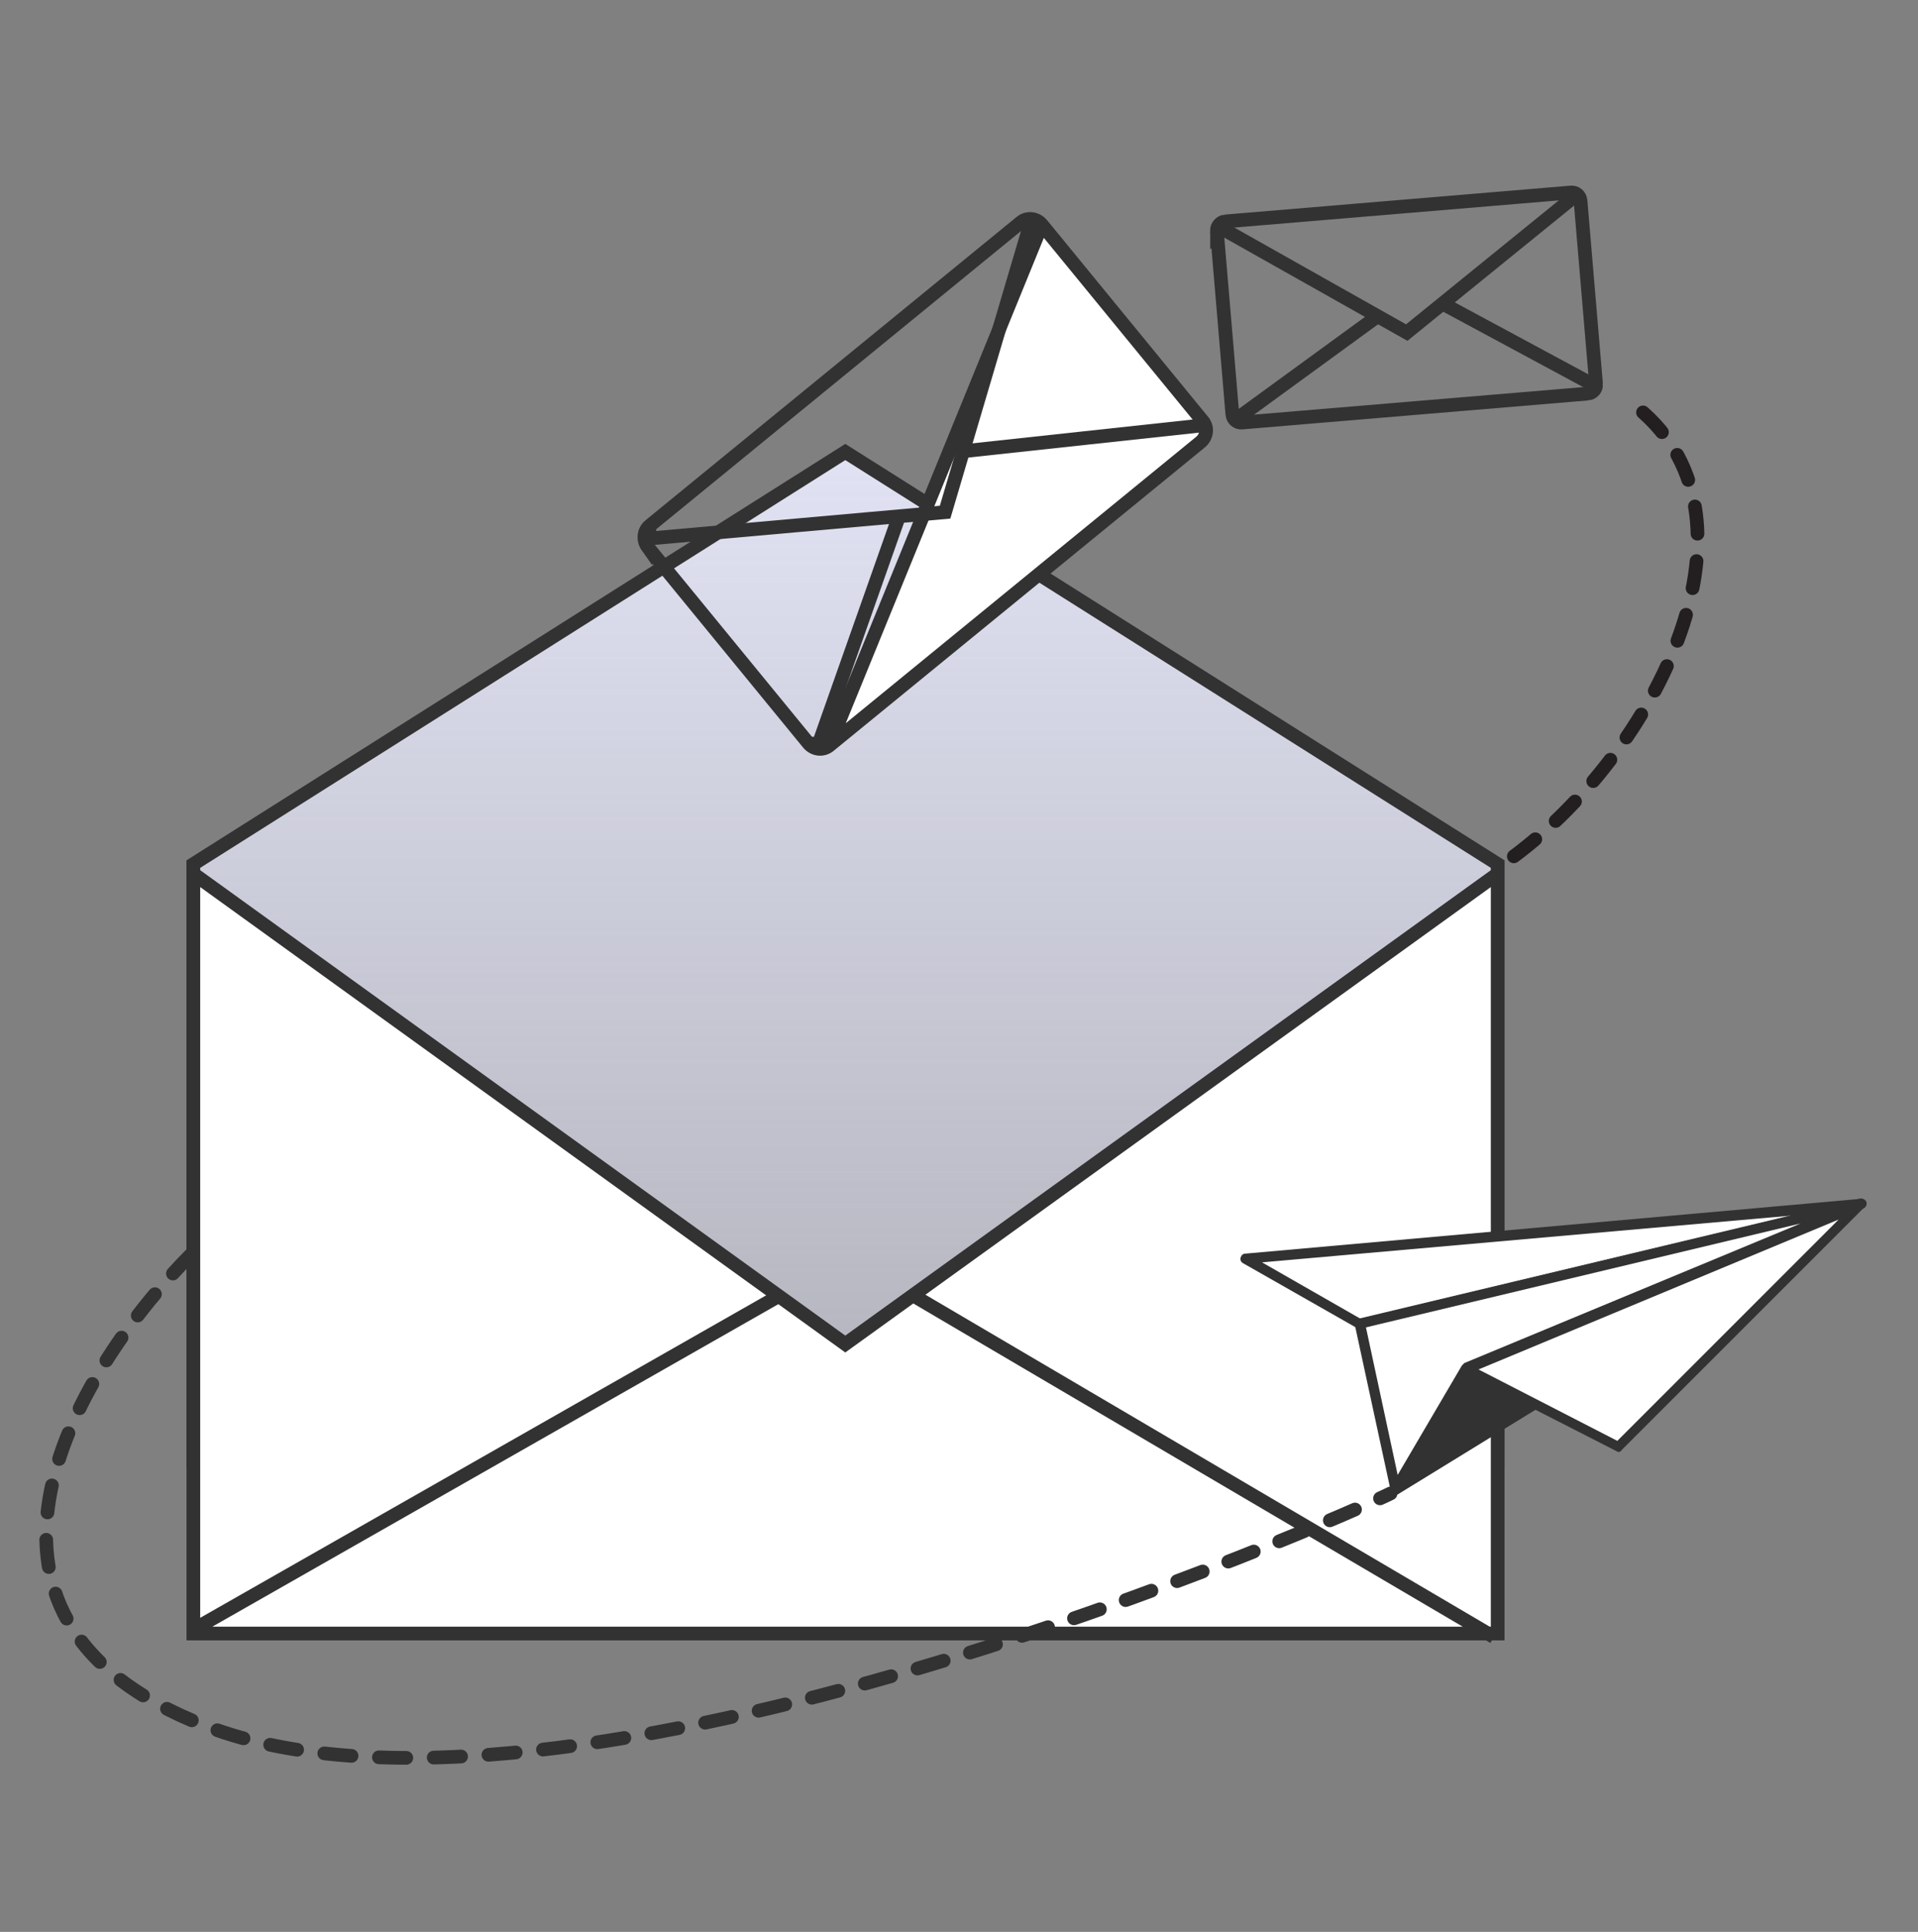
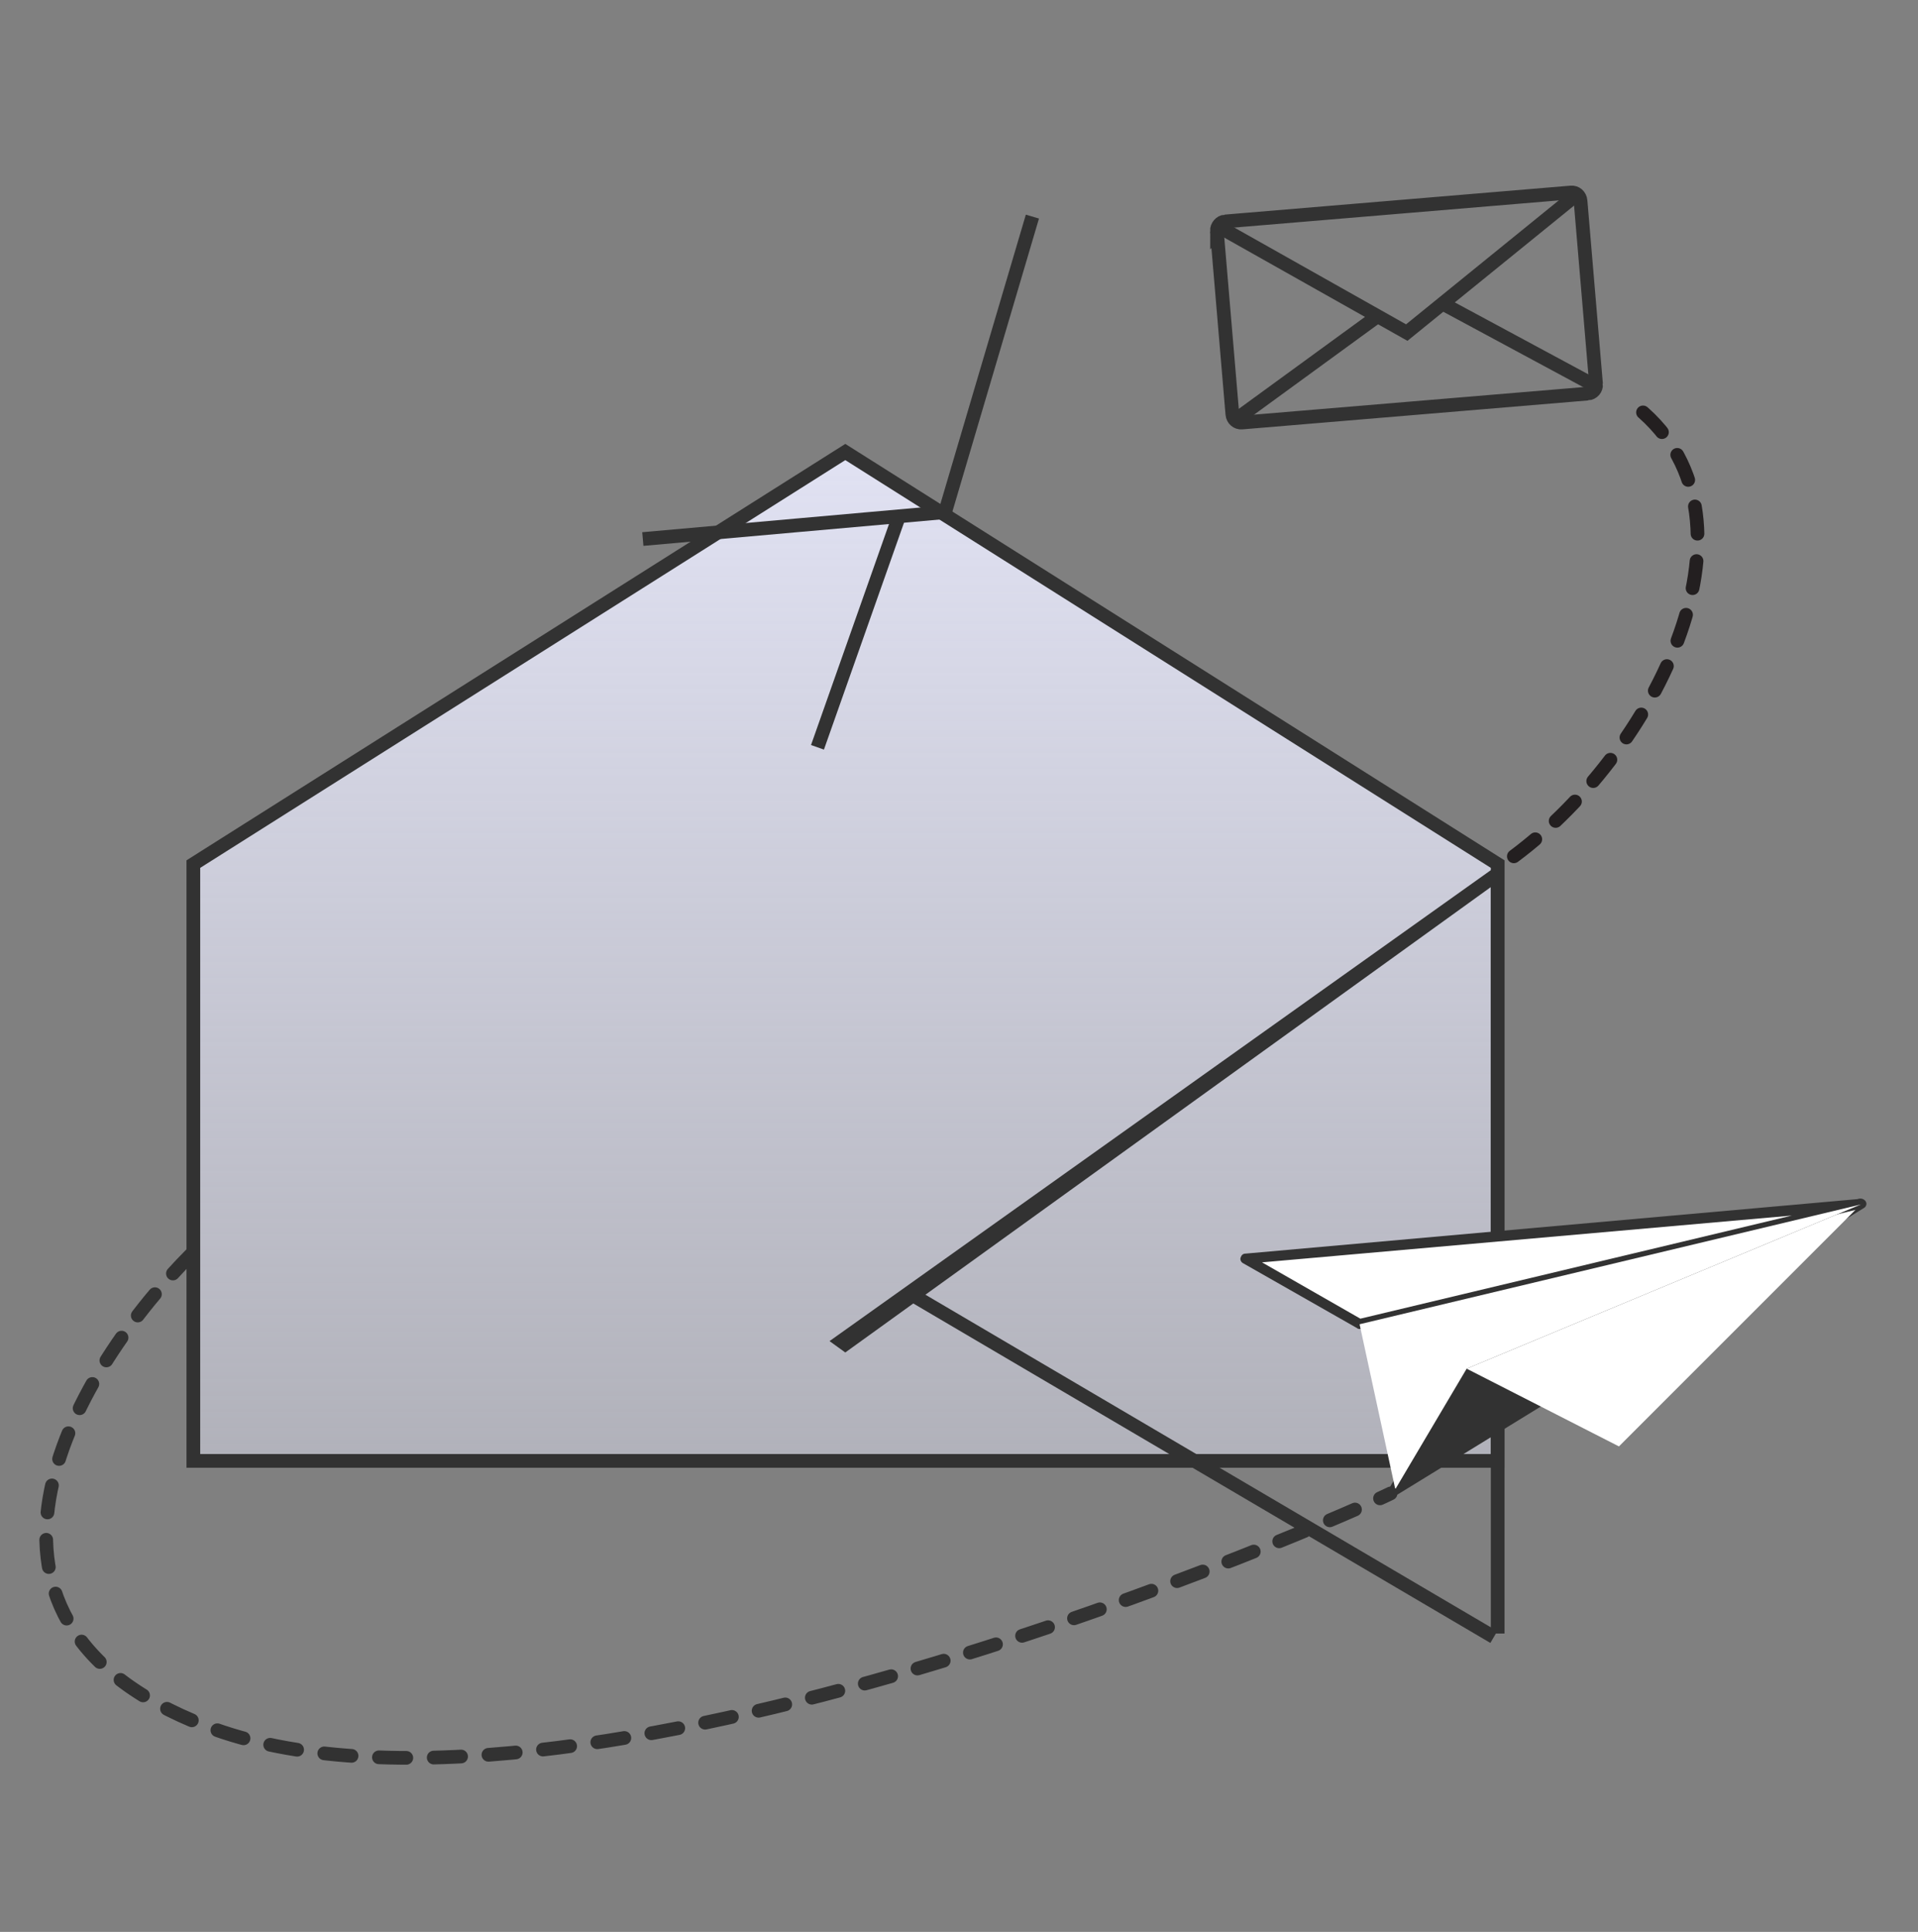
<svg xmlns="http://www.w3.org/2000/svg" width="140" height="141" viewBox="0 0 140 141" fill="none">
  <rect x="0" y="0" width="140" height="141" fill="#808080" stroke="none" />
  <path d="M14.113 106.623V63.067L61.701 32.99L109.32 63.067V106.623H14.113Z" fill="url(#paint0_linear_10114_597)" stroke="#323232" />
-   <path d="M61.993 97.884L109.32 63.766V119.224H14.113V63.766L61.408 97.884L61.7 98.095L61.993 97.884Z" fill="white" stroke="#323232" />
-   <path d="M57.039 94.481L14.039 118.98" stroke="#323232" />
+   <path d="M61.993 97.884L109.32 63.766V119.224V63.766L61.408 97.884L61.7 98.095L61.993 97.884Z" fill="white" stroke="#323232" />
  <path d="M101.842 108.693L135.827 87.908L107.053 99.893L101.842 108.693Z" fill="#323232" />
  <path d="M101.844 109.098C101.728 109.098 101.612 109.04 101.555 108.982C101.439 108.866 101.381 108.635 101.497 108.461L106.707 99.661C106.765 99.603 106.823 99.545 106.881 99.487L135.656 87.502C135.83 87.444 136.061 87.502 136.177 87.676C136.293 87.85 136.235 88.081 136.003 88.197L102.076 109.04C102.018 109.098 101.902 109.098 101.844 109.098ZM107.344 100.24L103.06 107.535L131.198 90.339L107.344 100.24Z" fill="#323232" />
  <path d="M107.055 99.893L118.171 105.567L135.83 87.908L107.055 99.893Z" fill="white" />
-   <path d="M118.17 105.972C118.112 105.972 118.054 105.972 117.996 105.914L106.88 100.24C106.764 100.182 106.648 100.067 106.648 99.893C106.648 99.777 106.764 99.603 106.88 99.546L135.655 87.561C135.829 87.503 136.06 87.561 136.118 87.734C136.176 87.85 136.176 88.024 136.06 88.14L118.402 105.798C118.344 105.914 118.228 105.972 118.17 105.972ZM107.922 99.951L118.054 105.162L134.208 89.008L107.922 99.951Z" fill="#323232" />
  <path d="M135.829 87.908L99.238 96.651L90.959 91.903L135.829 87.908Z" fill="white" />
  <path d="M99.239 96.997C99.181 96.997 99.123 96.997 99.065 96.939L90.728 92.192C90.612 92.134 90.497 91.96 90.555 91.786C90.612 91.613 90.728 91.497 90.902 91.497L135.772 87.502C135.946 87.502 136.12 87.618 136.177 87.791C136.235 87.965 136.062 88.139 135.888 88.197L99.355 96.997H99.239ZM92.118 92.134L99.297 96.244L130.793 88.718L92.118 92.134Z" fill="#323232" />
  <path d="M99.24 96.651L101.846 108.693L107.056 99.893L135.831 87.908L99.24 96.651Z" fill="white" />
-   <path d="M101.846 109.038H101.789C101.615 109.038 101.499 108.922 101.499 108.749L98.894 96.706C98.836 96.532 98.952 96.301 99.183 96.243L135.774 87.5C135.948 87.442 136.179 87.558 136.237 87.732C136.295 87.906 136.179 88.137 136.006 88.195L107.347 100.122L102.194 108.807C102.136 108.98 102.02 109.038 101.846 109.038ZM99.704 96.88L102.02 107.649L106.71 99.659C106.768 99.601 106.826 99.543 106.883 99.485L131.432 89.295L99.704 96.88Z" fill="#323232" />
  <path d="M66.539 94.481L109.039 119.48" stroke="#323232" />
-   <path d="M74.524 16.218L74.524 16.218L47.428 38.365L74.524 16.218ZM74.524 16.218C74.98 15.845 75.656 15.917 76.047 16.395L76.048 16.395M74.524 16.218L76.048 16.395M76.048 16.395L87.802 30.747C87.802 30.747 87.802 30.748 87.802 30.748C88.174 31.203 88.102 31.88 87.624 32.271L60.528 54.418L60.528 54.418M76.048 16.395L60.528 54.418M60.528 54.418C60.072 54.791 59.396 54.719 59.005 54.241L59.005 54.241M60.528 54.418L59.005 54.241M59.005 54.241L47.261 39.901M59.005 54.241L47.261 39.901M47.261 39.901C46.912 39.411 46.978 38.733 47.428 38.365L47.261 39.901Z" fill="white" stroke="#323232" />
  <path d="M46.922 39.342L68.985 37.381L75.358 15.809" stroke="#323232" />
  <path d="M65.553 37.873L59.67 54.543" stroke="#323232" />
-   <path d="M69.965 32.97L88.105 31.009" stroke="#323232" />
  <path d="M114.679 14.049L114.679 14.049L89.425 16.163L114.679 14.049ZM114.679 14.049C115.024 14.02 115.335 14.28 115.367 14.653L115.367 14.654M114.679 14.049L115.367 14.654M115.367 14.654L116.5 28.039M115.367 14.654L116.5 28.039M90.642 30.841L90.642 30.841L115.896 28.727L90.642 30.841ZM90.642 30.841C90.297 30.87 89.986 30.61 89.954 30.237L89.954 30.237M90.642 30.841L89.954 30.237M89.954 30.237L88.822 16.867M89.954 30.237L88.822 16.867M116.5 28.039C116.529 28.384 116.27 28.696 115.896 28.727L116.5 28.039ZM88.822 16.867C88.818 16.498 89.088 16.192 89.425 16.163L88.822 16.867Z" fill="white" stroke="#323232" />
  <path d="M88.709 16.401L102.683 24.274L115.331 14.009" stroke="#323232" />
  <path d="M100.436 23.162L90.091 30.701" stroke="#323232" />
  <path d="M105.083 22.043L116.716 28.308" stroke="#323232" />
  <path d="M14.001 91.5C6.001 99.5 -5.761 117.98 15.039 125.98C41.039 135.98 98.501 110.5 101.501 109" stroke="#323232" stroke-linecap="round" stroke-linejoin="round" stroke-dasharray="2 2" />
  <path d="M110.5 62.5C121.33 54.447 129.93 36.656 118.5 29" stroke="#231F20" stroke-linecap="round" stroke-linejoin="round" stroke-dasharray="2 2" />
  <defs>
    <linearGradient id="paint0_linear_10114_597" x1="61.717" y1="32.398" x2="61.717" y2="107.123" gradientUnits="userSpaceOnUse">
      <stop stop-color="#E1E2F3" />
      <stop offset="0.62" stop-color="#E1E2F3" stop-opacity="0.69" />
      <stop offset="1" stop-color="#E1E2F3" stop-opacity="0.5" />
    </linearGradient>
  </defs>
</svg>